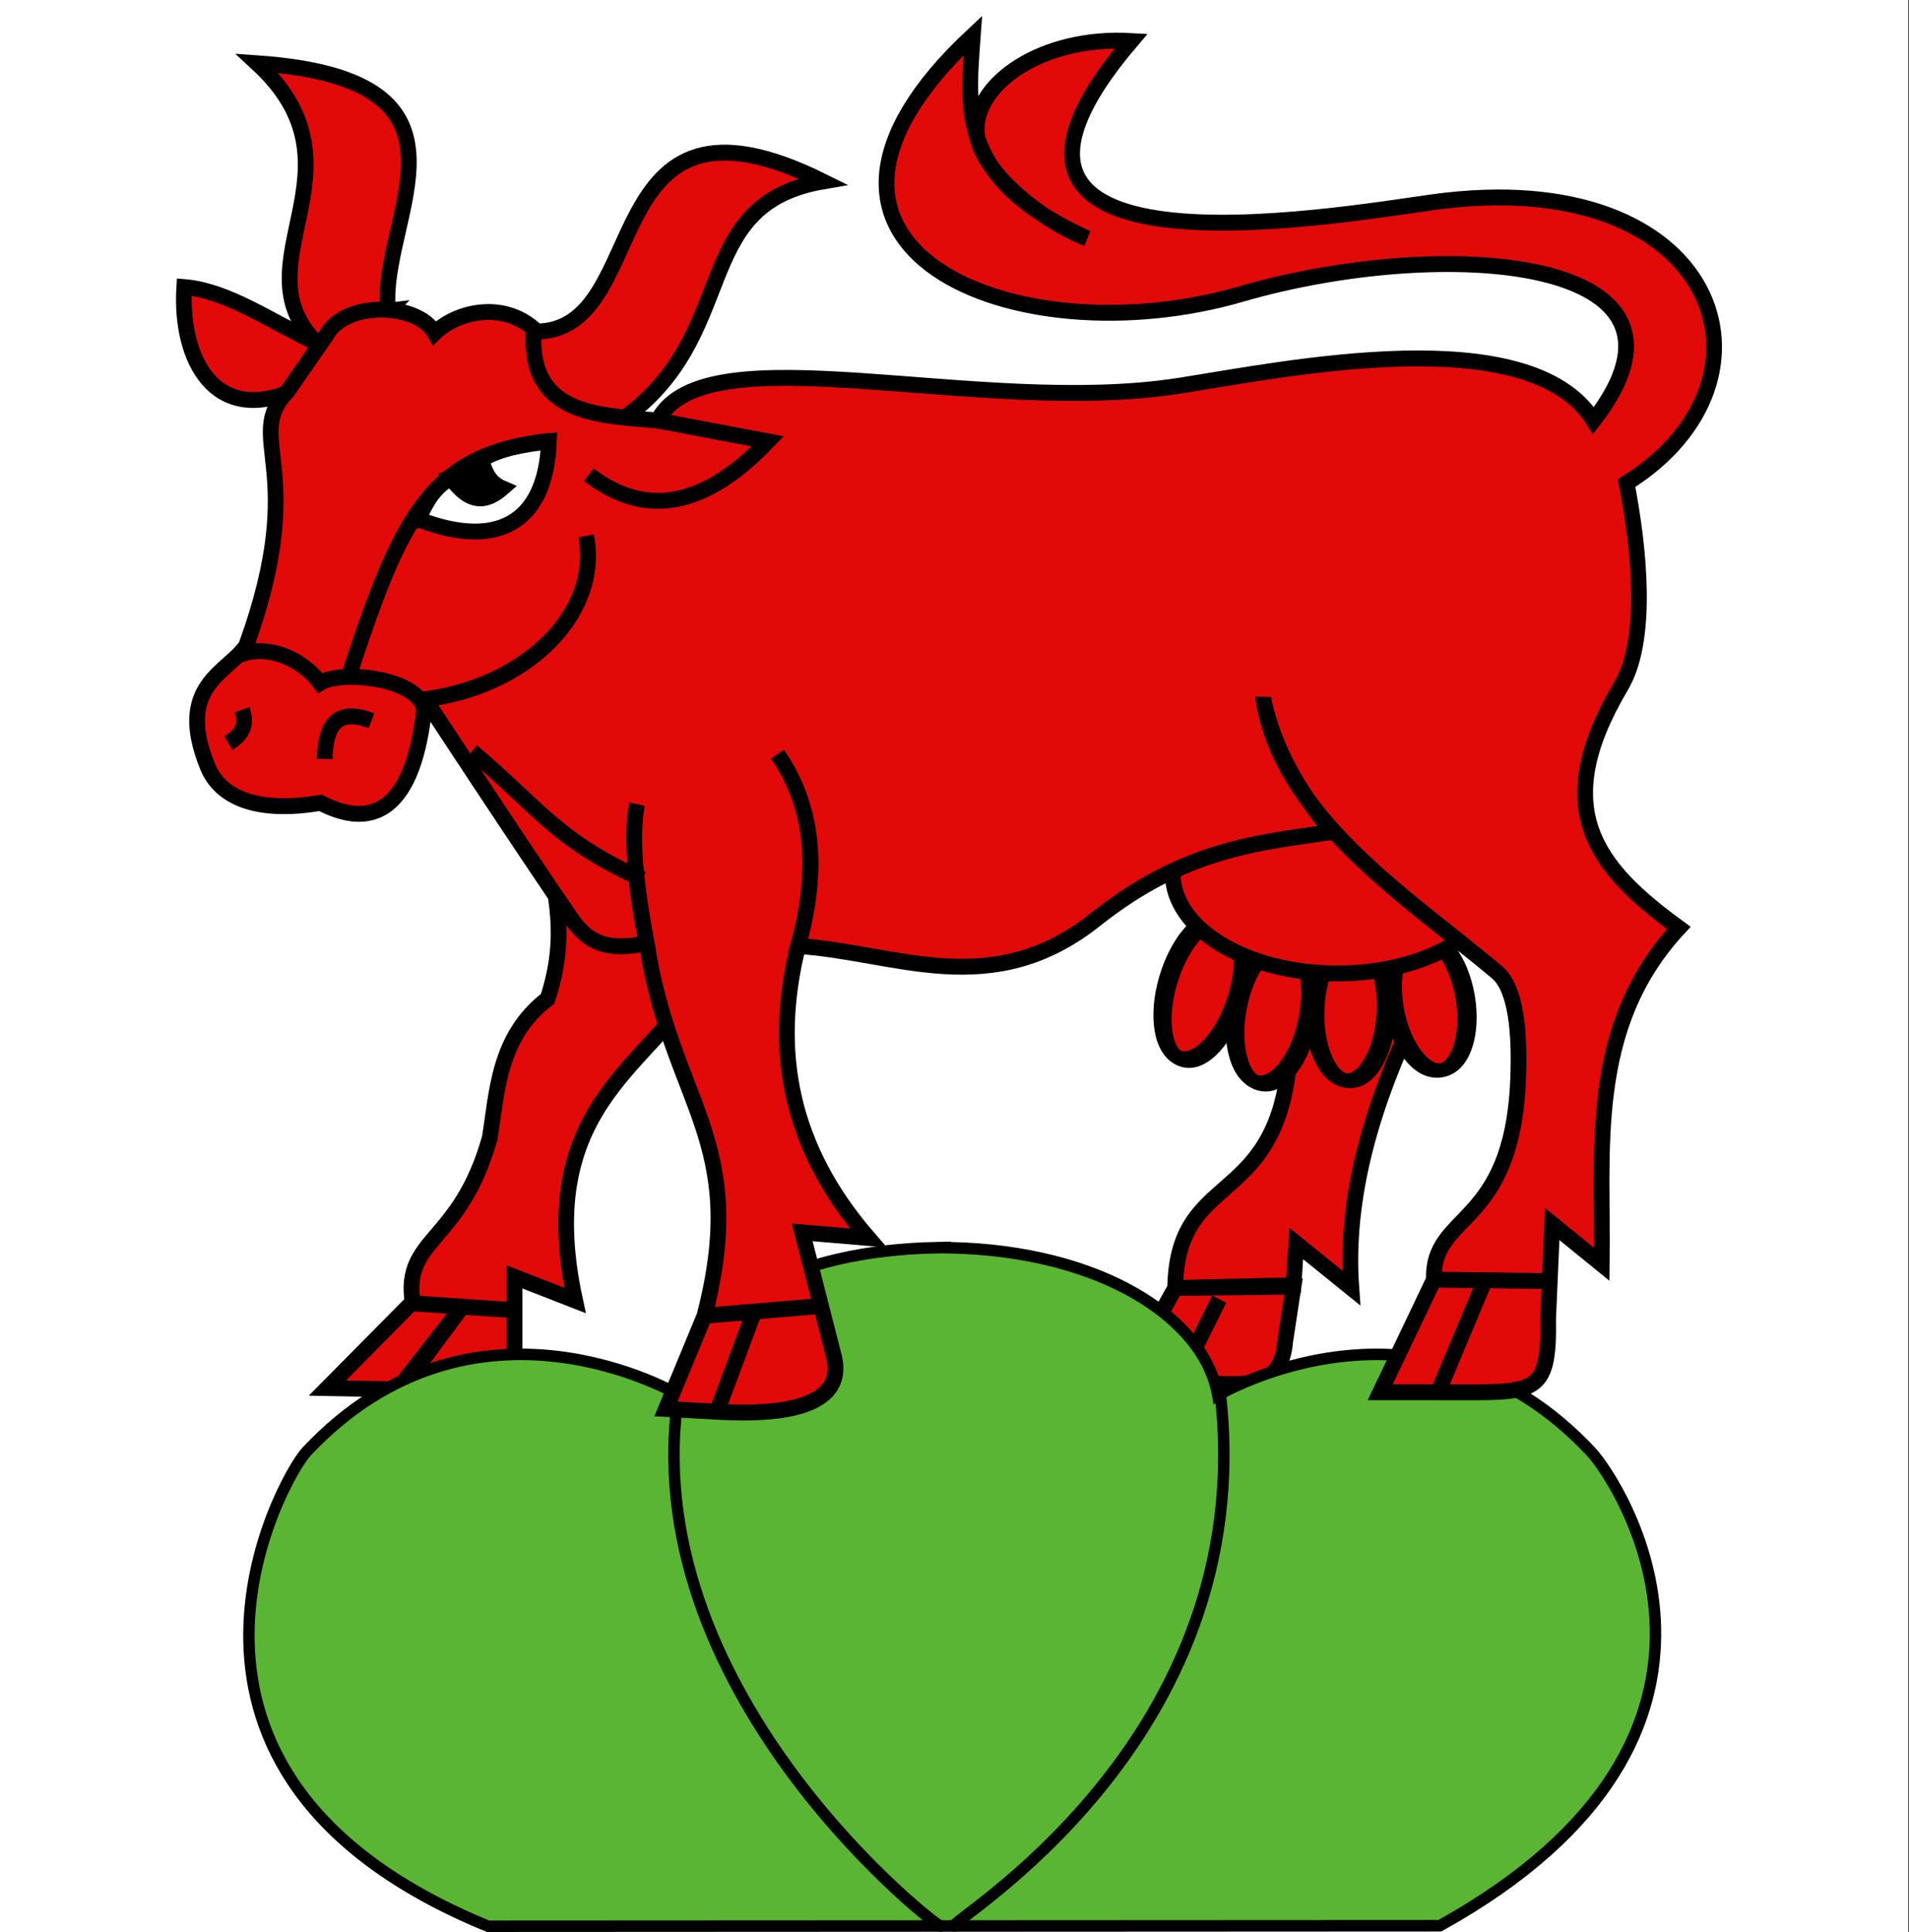
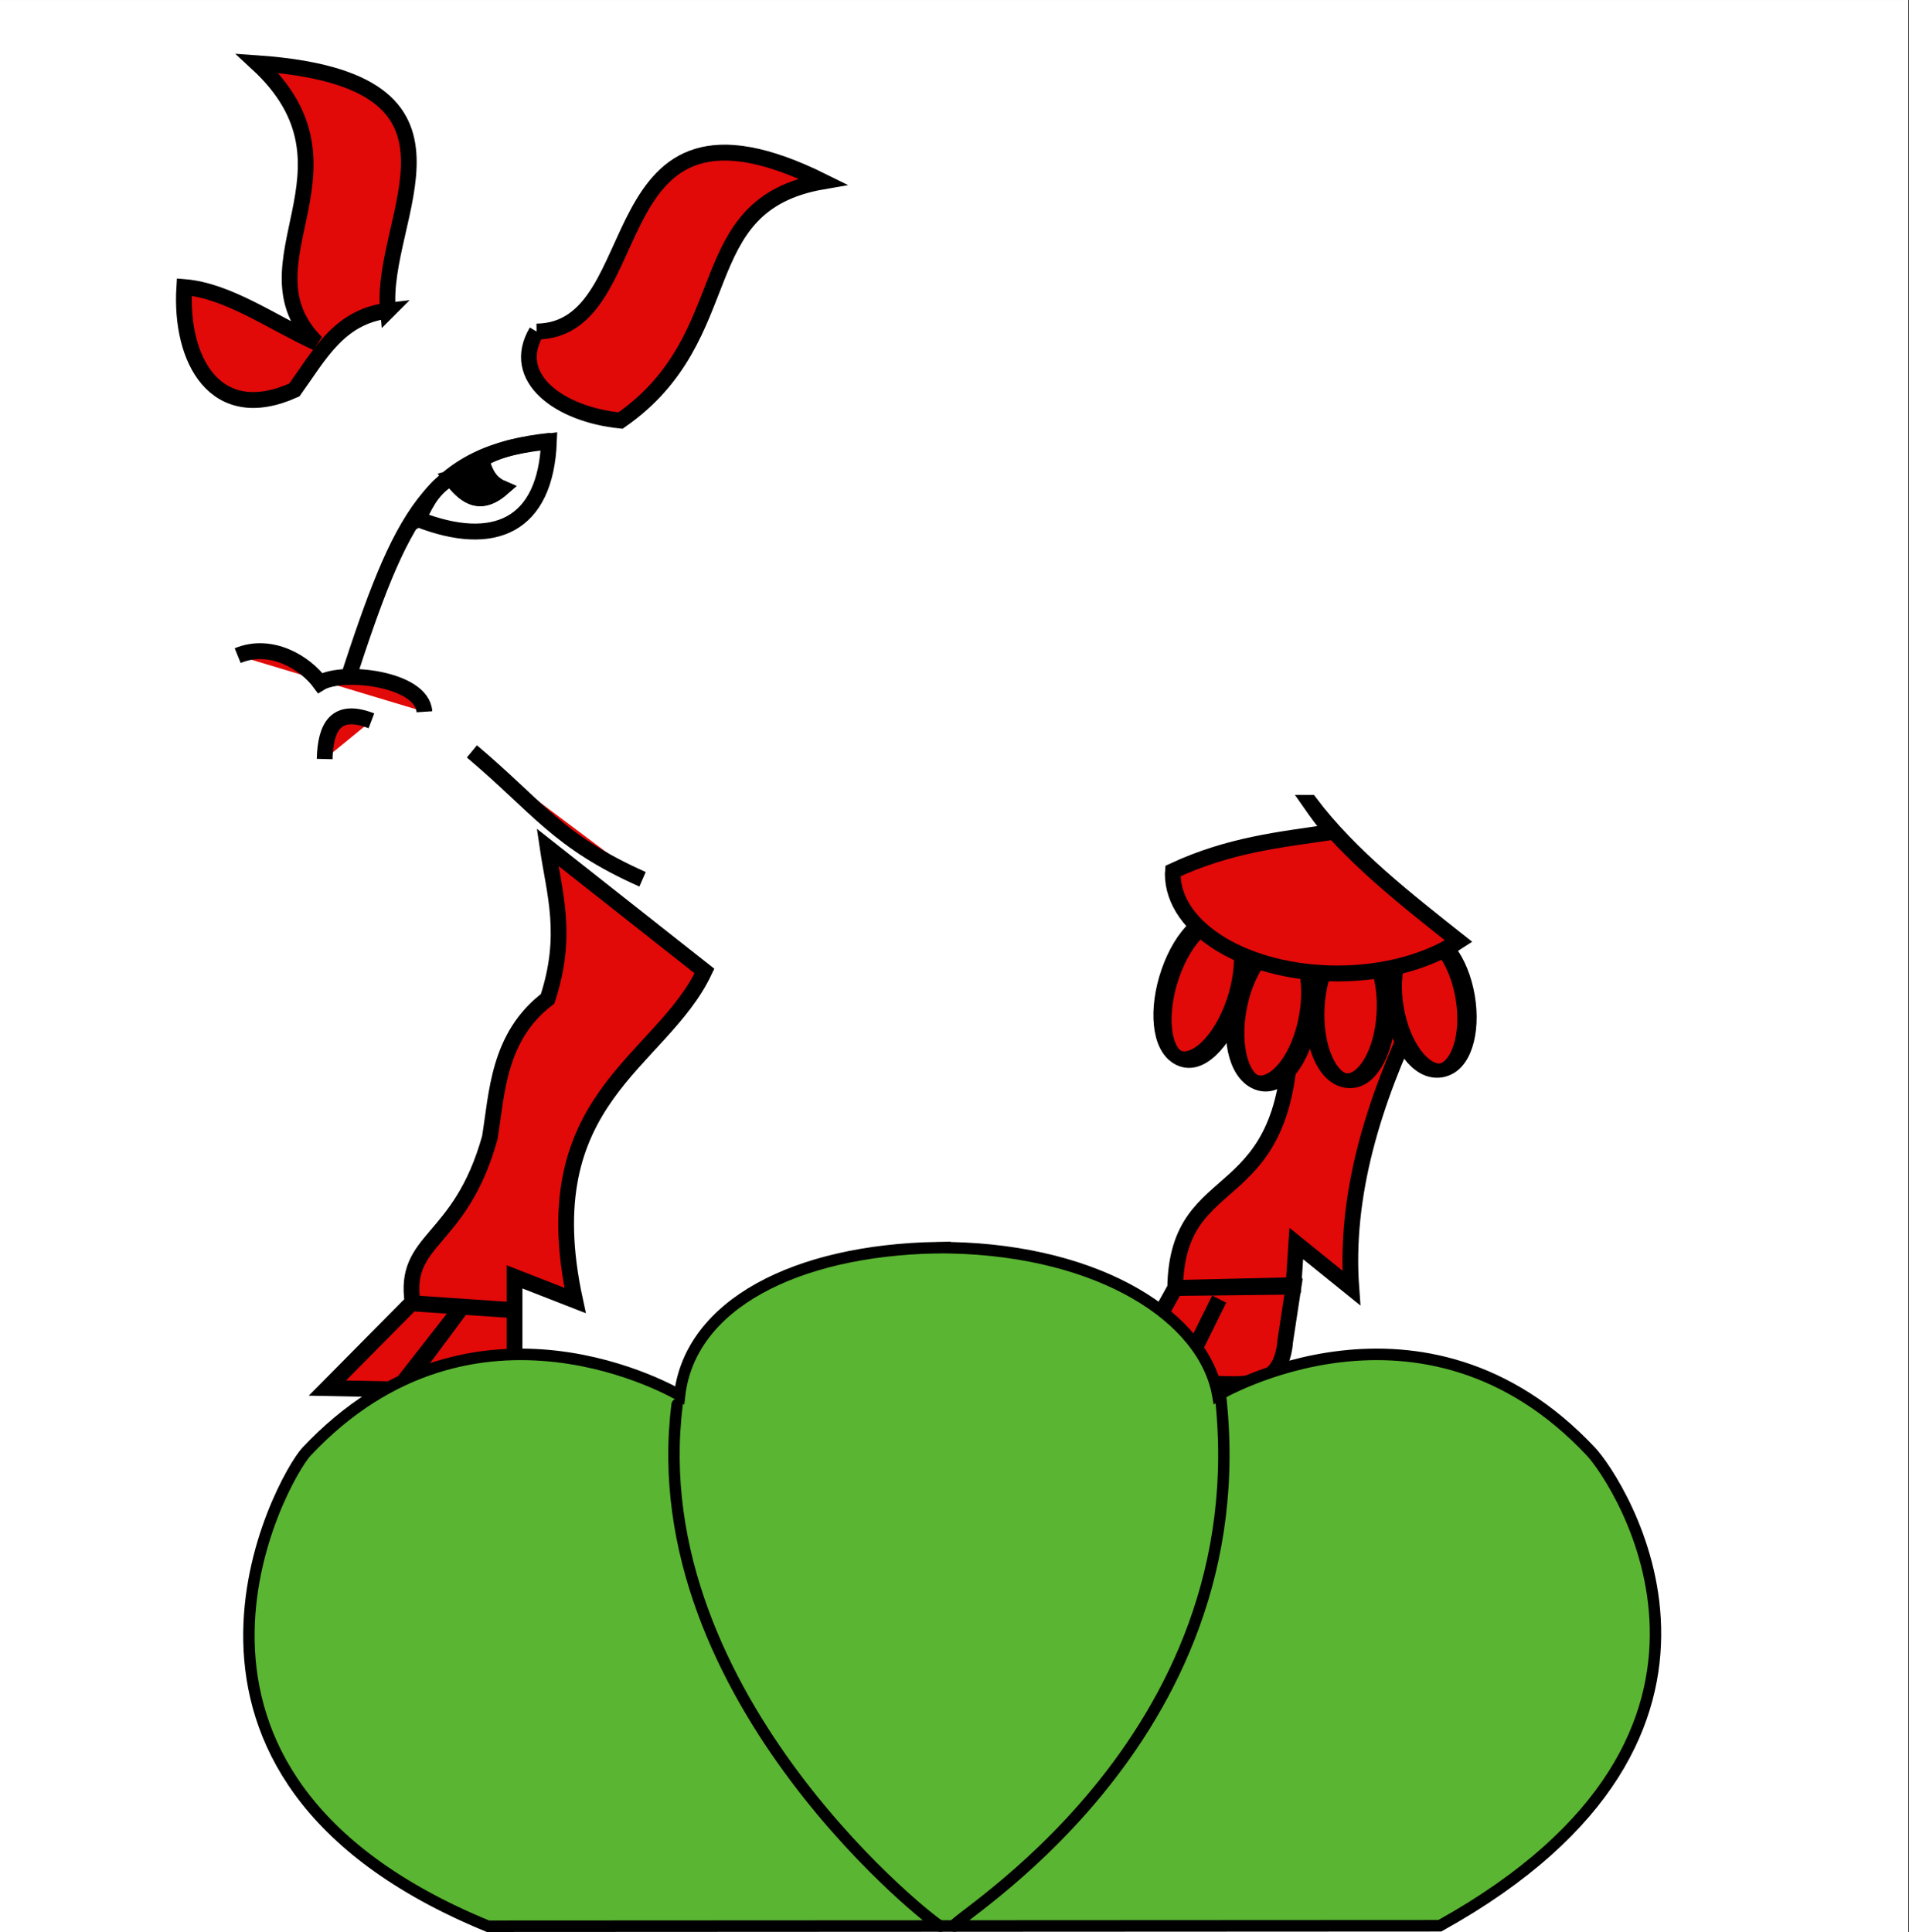
<svg xmlns="http://www.w3.org/2000/svg" xmlns:ns1="http://sodipodi.sourceforge.net/DTD/sodipodi-0.dtd" xmlns:ns2="http://www.inkscape.org/namespaces/inkscape" xmlns:ns4="http://ns.adobe.com/AdobeIllustrator/10.0/" xmlns:xlink="http://www.w3.org/1999/xlink" version="1.1" id="svg2" width="500" height="506" viewBox="0 0 500 506" ns1:docname="CHE Seehof Flag.svg" ns2:version="0.92.3 (2405546, 2018-03-11)">
  <rect x="0" y="0" width="500" height="506" fill="#333333" stroke="none" />
  <defs id="defs6">
    <linearGradient id="linearGradient2893">
      <stop id="stop2895" offset="0" style="stop-color:#ffffff;stop-opacity:0.314;" />
      <stop style="stop-color:#ffffff;stop-opacity:0.251;" offset="0.19" id="stop2897" />
      <stop id="stop2901" offset="0.6" style="stop-color:#6b6b6b;stop-opacity:0.125;" />
      <stop id="stop2899" offset="1" style="stop-color:#000000;stop-opacity:0.125;" />
    </linearGradient>
    <linearGradient id="linearGradient2955">
      <stop id="stop2965" offset="0" style="stop-color:white;stop-opacity:0;" />
      <stop id="stop2959" offset="1" style="stop-color:black;stop-opacity:0.646;" />
    </linearGradient>
    <ns2:perspective id="perspective5149" ns2:persp3d-origin="301.5 : 254.33333 : 1" ns2:vp_z="603 : 381.5 : 1" ns2:vp_y="0 : 1000 : 0" ns2:vp_x="0 : 381.5 : 1" ns1:type="inkscape:persp3d" />
    <ns2:perspective ns1:type="inkscape:persp3d" ns2:vp_x="0 : 526.18109 : 1" ns2:vp_y="0 : 1000 : 0" ns2:vp_z="744.09448 : 526.18109 : 1" ns2:persp3d-origin="372.04724 : 350.78739 : 1" id="perspective5197" />
    <ns2:perspective ns1:type="inkscape:persp3d" ns2:vp_x="0 : 526.18109 : 1" ns2:vp_y="0 : 1000 : 0" ns2:vp_z="744.09448 : 526.18109 : 1" ns2:persp3d-origin="372.04724 : 350.78739 : 1" id="perspective2510" />
    <ns2:perspective ns1:type="inkscape:persp3d" ns2:vp_x="0 : 526.18109 : 1" ns2:vp_y="0 : 1000 : 0" ns2:vp_z="744.09448 : 526.18109 : 1" ns2:persp3d-origin="372.04724 : 350.78739 : 1" id="perspective13620" />
    <marker ns2:stockid="Arrow1Lstart" orient="auto" refY="0" refX="0" id="Arrow1Lstart" style="overflow:visible" ns2:r_cx="true" ns2:r_cy="true">
      <path id="path12217" d="M 0,0 L 5,-5 L -12.5,0 L 5,5 L 0,0 z " style="fill-rule:evenodd;stroke:#000000;stroke-width:1pt;marker-start:none" transform="scale(0.8,0.8)" ns2:r_cx="true" ns2:r_cy="true" />
    </marker>
    <marker ns2:stockid="Arrow2Send" orient="auto" refY="0" refX="0" id="Arrow2Send" style="overflow:visible" ns2:r_cx="true" ns2:r_cy="true">
      <path id="path12184" style="font-size:12px;fill-rule:evenodd;stroke-width:0.625;stroke-linejoin:round" d="M 8.719,4.034 L -2.207,0.016 L 8.719,-4.002 C 6.973,-1.63 6.983,1.616 8.719,4.034 z " transform="matrix(-0.3,0,0,-0.3,1.5,0)" ns2:r_cx="true" ns2:r_cy="true" />
    </marker>
    <marker ns2:stockid="Dot_l" orient="auto" refY="0" refX="0" id="Dot_l" style="overflow:visible" ns2:r_cx="true" ns2:r_cy="true">
      <path id="path12152" d="M -2.5,-1 C -2.5,1.76 -4.74,4 -7.5,4 C -10.26,4 -12.5,1.76 -12.5,-1 C -12.5,-3.76 -10.26,-6 -7.5,-6 C -4.74,-6 -2.5,-3.76 -2.5,-1 z " style="fill-rule:evenodd;stroke:#000000;stroke-width:1pt;marker-start:none;marker-end:none" transform="matrix(0.8,0,0,0.8,5.7,0.8)" ns2:r_cx="true" ns2:r_cy="true" />
    </marker>
    <ns2:perspective ns1:type="inkscape:persp3d" ns2:vp_x="0 : 381.5 : 1" ns2:vp_y="0 : 1000 : 0" ns2:vp_z="603 : 381.5 : 1" ns2:persp3d-origin="301.5 : 254.33333 : 1" id="perspective5149-1" />
    <ns2:perspective id="perspective5197-8" ns2:persp3d-origin="372.04724 : 350.78739 : 1" ns2:vp_z="744.09448 : 526.18109 : 1" ns2:vp_y="0 : 1000 : 0" ns2:vp_x="0 : 526.18109 : 1" ns1:type="inkscape:persp3d" />
    <ns2:perspective id="perspective2510-5" ns2:persp3d-origin="372.04724 : 350.78739 : 1" ns2:vp_z="744.09448 : 526.18109 : 1" ns2:vp_y="0 : 1000 : 0" ns2:vp_x="0 : 526.18109 : 1" ns1:type="inkscape:persp3d" />
    <ns2:perspective id="perspective13620-7" ns2:persp3d-origin="372.04724 : 350.78739 : 1" ns2:vp_z="744.09448 : 526.18109 : 1" ns2:vp_y="0 : 1000 : 0" ns2:vp_x="0 : 526.18109 : 1" ns1:type="inkscape:persp3d" />
    <marker ns2:r_cy="true" ns2:r_cx="true" style="overflow:visible" id="Arrow1Lstart-8" refX="0" refY="0" orient="auto" ns2:stockid="Arrow1Lstart">
      <path ns2:r_cy="true" ns2:r_cx="true" transform="scale(0.8,0.8)" style="fill-rule:evenodd;stroke:#000000;stroke-width:1pt;marker-start:none" d="M 0,0 L 5,-5 L -12.5,0 L 5,5 L 0,0 z " id="path12217-5" />
    </marker>
    <marker ns2:r_cy="true" ns2:r_cx="true" style="overflow:visible" id="Arrow2Send-5" refX="0" refY="0" orient="auto" ns2:stockid="Arrow2Send">
      <path ns2:r_cy="true" ns2:r_cx="true" transform="matrix(-0.3,0,0,-0.3,1.5,0)" d="M 8.719,4.034 L -2.207,0.016 L 8.719,-4.002 C 6.973,-1.63 6.983,1.616 8.719,4.034 z " style="font-size:12px;fill-rule:evenodd;stroke-width:0.625;stroke-linejoin:round" id="path12184-8" />
    </marker>
    <marker ns2:r_cy="true" ns2:r_cx="true" style="overflow:visible" id="Dot_l-1" refX="0" refY="0" orient="auto" ns2:stockid="Dot_l">
      <path ns2:r_cy="true" ns2:r_cx="true" transform="matrix(0.8,0,0,0.8,5.7,0.8)" style="fill-rule:evenodd;stroke:#000000;stroke-width:1pt;marker-start:none;marker-end:none" d="M -2.5,-1 C -2.5,1.76 -4.74,4 -7.5,4 C -10.26,4 -12.5,1.76 -12.5,-1 C -12.5,-3.76 -10.26,-6 -7.5,-6 C -4.74,-6 -2.5,-3.76 -2.5,-1 z " id="path12152-2" />
    </marker>
    <style type="text/css" id="style5120">
    .fil2 {fill:#FEFEFE}
    .fil3 {fill:#FFD74F}
    .fil1 {fill:#E63833}
    .fil0 {fill:#2A2327}
   </style>
    <style id="style1239">.cls-1 {
        fill: #e30613;
      }

      .cls-1, .cls-2, .cls-3, .cls-4 {
        stroke: #1d1d1b;
        stroke-miterlimit: 3.864;
        stroke-width: 0.729px;
      }

      .cls-2 {
        fill: #ececec;
      }

      .cls-3 {
        fill: #ffd600;
      }

      .cls-4 {
        fill: #65b32e;
      }

      .cls-5 {
        fill: #575756;
      }</style>
    <linearGradient id="linearGradient3612">
      <stop style="stop-color:black;stop-opacity:1;" offset="0" id="stop3614" />
      <stop style="stop-color:#fcef3c;stop-opacity:1;" offset="1" id="stop3616" />
    </linearGradient>
    <ns2:perspective id="perspective48" ns2:persp3d-origin="301.5 : 254.33333 : 1" ns2:vp_z="603 : 381.5 : 1" ns2:vp_y="0 : 1000 : 0" ns2:vp_x="0 : 381.5 : 1" ns1:type="inkscape:persp3d" />
    <linearGradient id="linearGradient3743" ns2:collect="always">
      <stop id="stop3745" offset="0" style="stop-color:black;stop-opacity:1;" />
      <stop id="stop3747" offset="1" style="stop-color:black;stop-opacity:0;" />
    </linearGradient>
    <linearGradient gradientUnits="userSpaceOnUse" y2="341.768" x2="135.034" y1="275.331" x1="139.045" id="linearGradient3749" xlink:href="#linearGradient3743" ns2:collect="always" />
    <linearGradient gradientUnits="userSpaceOnUse" y2="348.036" x2="189.646" y1="374.987" x1="151.739" id="linearGradient3773" xlink:href="#linearGradient3612" ns2:collect="always" />
    <linearGradient gradientUnits="userSpaceOnUse" y2="483.387" x2="-75.775" y1="468.804" x1="-75.689" id="linearGradient4718" xlink:href="#linearGradient3612" ns2:collect="always" />
    <ns2:perspective ns1:type="inkscape:persp3d" ns2:vp_x="0 : 526.18109 : 1" ns2:vp_y="0 : 1000 : 0" ns2:vp_z="744.09448 : 526.18109 : 1" ns2:persp3d-origin="372.04724 : 350.78739 : 1" id="perspective2585" />
    <linearGradient gradientTransform="matrix(1.139,0,0,1.168,-52.829,-263.43)" y2="341.768" x2="135.034" y1="275.331" x1="139.045" gradientUnits="userSpaceOnUse" id="linearGradient3404" xlink:href="#linearGradient3743" ns2:collect="always" />
    <linearGradient gradientTransform="matrix(1.148,0,0,1.158,164.575,-201.912)" y2="483.387" x2="-75.775" y1="468.804" x1="-75.689" gradientUnits="userSpaceOnUse" id="linearGradient3408" xlink:href="#linearGradient3612" ns2:collect="always" />
    <linearGradient gradientTransform="matrix(1.139,0,0,1.168,-52.829,-263.43)" y2="348.036" x2="189.646" y1="374.987" x1="151.739" gradientUnits="userSpaceOnUse" id="linearGradient3416" xlink:href="#linearGradient3612" ns2:collect="always" />
    <ns2:perspective ns1:type="inkscape:persp3d" ns2:vp_x="0 : 526.18109 : 1" ns2:vp_y="0 : 1000 : 0" ns2:vp_z="744.09448 : 526.18109 : 1" ns2:persp3d-origin="372.04724 : 350.78739 : 1" id="perspective5817" />
    <ns2:perspective ns1:type="inkscape:persp3d" ns2:vp_x="0 : 526.18109 : 1" ns2:vp_y="0 : 1000 : 0" ns2:vp_z="744.09448 : 526.18109 : 1" ns2:persp3d-origin="372.04724 : 350.78739 : 1" id="perspective7499" />
    <ns2:perspective ns1:type="inkscape:persp3d" ns2:vp_x="0 : 526.18109 : 1" ns2:vp_y="0 : 1000 : 0" ns2:vp_z="744.09448 : 526.18109 : 1" ns2:persp3d-origin="372.04724 : 350.78739 : 1" id="perspective2647" />
    <ns2:perspective ns1:type="inkscape:persp3d" ns2:vp_x="0 : 526.18109 : 1" ns2:vp_y="0 : 1000 : 0" ns2:vp_z="744.09448 : 526.18109 : 1" ns2:persp3d-origin="372.04724 : 350.78739 : 1" id="perspective2463" />
  </defs>
  <ns1:namedview pagecolor="#ffffff" bordercolor="#666666" borderopacity="1" objecttolerance="10" gridtolerance="10" guidetolerance="10" ns2:pageopacity="0" ns2:pageshadow="2" ns2:window-width="1920" ns2:window-height="1017" id="namedview4" showgrid="false" ns2:zoom="1.198767" ns2:cx="355.45717" ns2:cy="177.72201" ns2:window-x="-8" ns2:window-y="-8" ns2:window-maximized="1" ns2:current-layer="svg2" ns2:lockguides="true" />
  <g id="g2000" transform="translate(-516.21,44.273)">
    <g ns2:label="Fond écu" id="layer1" transform="matrix(0.833,0,0,1,514.96,-45.77)" style="stroke-width:1.095">
      <path style="fill:#ffffff;fill-opacity:1;stroke-width:1.095" d="M 1.5,1.5 V 507.502 H 601.5 V 1.5 Z" id="path1899" ns2:connector-curvature="0" ns1:nodetypes="ccccc" />
    </g>
    <g ns2:label="Meubles" id="layer2" transform="matrix(0.696,0,0,0.703,555.966,-68.653)" style="stroke-width:1.429">
      <path ns1:nodetypes="cccccccccccccc" id="path4611" d="m 476.264,410.945 c -16.731,34.527 -27.401,69.054 -24.86,103.581 l -20.716,-16.573 -1.036,15.537 -44.54,1.036 44.54,-0.518 -3.107,20.198 c -1.916,25.199 -27.622,11.739 -41.433,17.609 l 16.573,-33.146 -16.573,33.146 -21.234,0.518 21.234,-37.807 c 0.736,-47.638 44.021,-26.414 43.504,-99.438 z" style="fill:#e20909;fill-opacity:1;fill-rule:evenodd;stroke:#000000;stroke-width:5.922px;stroke-linecap:butt;stroke-linejoin:miter;stroke-opacity:1" ns2:connector-curvature="0" />
      <path ns1:nodetypes="ccccccccccccccc" id="path5498" d="m 207.988,396.444 c -16.497,34.492 -65.238,47.211 -48.683,122.744 l -22.788,-8.804 v 45.576 H 90.941 l 24.86,-33.146 -23.306,29.521 -26.413,-0.518 31.592,-31.592 38.843,2.59 -38.325,-2.59 c -3.9,-24.614 17.76,-21.931 29.003,-61.631 2.733,-16.377 3.007,-37.662 21.752,-51.791 7.892,-23.75 2.554,-39.231 0,-56.452 z" style="fill:#e20909;fill-opacity:1;fill-rule:evenodd;stroke:#000000;stroke-width:5.922px;stroke-linecap:butt;stroke-linejoin:miter;stroke-opacity:1" ns2:connector-curvature="0" />
      <g style="display:inline;stroke-width:1.429" id="g16701" transform="translate(-0.088,0.285)">
        <path ns1:nodetypes="cssccccscc" id="path16703" d="m 295.438,499.215 c -53.015,1.029 -92.747,21.116 -96.719,55.004 0,10e-6 -77.263,-45.642 -140.406,21 -9.108,9.613 -71.402,120.046 68.294,176.799 l 358.195,-0.178 c 130.448,-71.71 66.936,-166.013 56.885,-176.62 -63.139,-66.642 -140.438,-21 -140.438,-21 -5.16,-29.03 -44.159,-53.788 -100.594,-54.973 -1.764,-0.037 -3.509,-0.065 -5.219,-0.031 z" style="fill:#5ab532;fill-opacity:1;stroke:#000000;stroke-width:4.288;stroke-miterlimit:4;stroke-dasharray:none;stroke-opacity:1" ns2:connector-curvature="0" />
        <path id="path16705" d="M 302.121,751.961 C 297.229,751.579 417.579,684.469 402.159,553.459" ns4:knockout="Off" style="fill:none;stroke:#000000;stroke-width:4.288;stroke-linecap:round;stroke-linejoin:round;stroke-miterlimit:4;stroke-dasharray:none" ns1:nodetypes="cc" ns2:connector-curvature="0" />
        <path id="path16707" d="m 296.884,751.961 c 0.311,1.637 -113.047,-84.581 -99.104,-194.305" ns4:knockout="Off" style="fill:none;stroke:#000000;stroke-width:4.288;stroke-linecap:round;stroke-linejoin:round;stroke-miterlimit:4;stroke-dasharray:none" ns1:nodetypes="cs" ns2:connector-curvature="0" />
      </g>
      <g id="g12698" style="stroke-width:1.429">
        <path style="fill:#e20909;fill-opacity:1;fill-rule:evenodd;stroke:#000000;stroke-width:5.922px;stroke-linecap:butt;stroke-linejoin:miter;stroke-opacity:1" d="m 144.804,158.206 c 44.658,-0.471 20.835,-98.577 107.725,-55.934 -50.944,8.724 -30.272,57.532 -76.132,89.08 -22.948,-2.261 -41.934,-15.914 -31.592,-33.146 z" id="path6387" ns1:nodetypes="cccc" ns2:connector-curvature="0" />
        <path style="fill:#e20909;fill-opacity:1;fill-rule:evenodd;stroke:#000000;stroke-width:5.922px;stroke-linecap:butt;stroke-linejoin:miter;stroke-opacity:1" d="m 88.87,150.438 c -3.531,-35.019 40.792,-85.989 -49.201,-92.187 43.057,39.369 -7.71,74.322 22.27,104.099 -16.573,-7.472 -33.146,-19.388 -49.719,-20.716 -1.722,27.026 11.576,51.684 41.433,38.325 9.246,-12.69 16.737,-27.384 35.218,-29.521 z" id="path7274" ns1:nodetypes="cccccc" ns2:connector-curvature="0" />
-         <path style="fill:#e20909;fill-opacity:1;fill-rule:evenodd;stroke:#000000;stroke-width:5.922px;stroke-linecap:butt;stroke-linejoin:miter;stroke-opacity:1" d="m 418.259,294.934 c 6.899,44.959 56.458,75.548 88.044,102.028 7.074,5.93 8.675,22.395 7.832,40.781 -2.502,54.54 -32.511,48.625 -31.656,73.676 l 42.468,0.518 -42.468,-0.518 -20.198,41.95 h 21.752 c 0,0 17.091,-40.397 17.091,-40.397 l -17.091,40.397 c 36.4,-0.014 41.954,2.169 41.433,-27.449 l 1.554,-35.218 18.645,15.019 c 0.685,-42.093 -5.863,-88.137 29.003,-125.334 -31.084,-22.432 -49.289,-44.149 -21.752,-90.116 10.215,-17.053 7.022,-50.41 2.072,-75.614 62.47,-38.529 34.982,-119.433 -73.025,-104.617 -37.58,5.155 -192.584,32.034 -113.422,-60.077 -33.487,-1.926 -58.568,15.804 -58.129,33.322 0.366,14.596 24.151,33.671 41.556,40.221 -48.344,-21.913 -45.081,-46.444 -42.986,-75.614 -85.81,79.352 16.093,120.77 100.992,96.331 75.315,-21.681 180.992,-14.724 132.584,47.13 -24.164,-38.079 -115.975,-19.109 -155.89,-12.948 -76.003,11.732 -178.588,-20.911 -196.287,12.948 l 41.433,7.769 c -21.513,22.321 -44.264,30.143 -67.328,12.43 23.194,17.647 45.513,9.907 67.328,-12.43 l -41.433,-7.769 c -22.726,-2.034 -49.093,-1.924 -46.612,-34.182 -12.43,-10.614 -29.521,-6.03 -37.289,1.554 -6.248,-11.15 -33.804,-12.313 -40.915,1.036 l -14.501,20.716 c -17.11,17.613 8.77,28.364 -15.537,94.777 -6.901,10.109 -26.952,14.852 -14.501,45.058 4.585,11.123 17.93,17.592 42.468,13.466 32.604,16.76 37.919,-22.088 39.361,-38.584 v 0 c 37.544,-4.45 66.336,-31.557 60.595,-60.854 5.631,29.286 -23.294,56.067 -60.595,60.854 0,0 36.752,55.526 54.898,81.57 6.477,9.297 13.621,12.417 28.485,9.322 -3.869,-18.259 -6.135,-39.174 -3.625,-51.791 -2.761,12.602 0.182,33.491 3.625,51.791 9.423,60.22 38.886,73.168 21.752,138.799 l 43.504,-3.625 -43.504,3.625 -14.501,34.7 19.163,1.036 13.466,-35.736 -13.466,35.736 c 15.176,0.852 49.675,1.495 44.022,-20.716 l -11.912,-46.094 24.86,2.072 c -29.447,-33.751 -36.245,-69.495 -26.413,-108.761 7.382,-26.554 6.594,-50.959 -7.769,-71.471 14.588,20.824 15.242,45.132 7.769,71.471 36.856,2.356 72.703,20.977 111.868,-9.84 33.651,-26.478 60.984,-28.539 89.08,-32.628 -12.205,-14.786 -21.945,-30.805 -25.895,-49.719 z" id="path1921" ns1:nodetypes="csscccccccccccscscsccscsccccccccccscccccsccccccccccccccccscc" ns2:connector-curvature="0" />
        <ellipse transform="matrix(7.379,-1.201,0.912,5.306,-5356.634,-2267.487)" id="path3721" style="opacity:1;fill:#e20909;fill-opacity:1;fill-rule:nonzero;stroke:#000000;stroke-width:0.979;stroke-miterlimit:4;stroke-dasharray:none;stroke-opacity:1" cx="708.938" cy="664.75" rx="1.812" ry="4.75" />
        <ellipse style="opacity:1;fill:#e20909;fill-opacity:1;fill-rule:nonzero;stroke:#000000;stroke-width:0.979;stroke-miterlimit:4;stroke-dasharray:none;stroke-opacity:1" id="path3719" transform="matrix(7.393,0.966,-0.334,5.53,-4568.024,-3949.902)" cx="708.938" cy="664.75" rx="1.812" ry="4.75" />
        <ellipse style="opacity:1;fill:#e20909;fill-opacity:1;fill-rule:nonzero;stroke:#000000;stroke-width:0.979;stroke-miterlimit:4;stroke-dasharray:none;stroke-opacity:1" id="path3715" transform="matrix(6.721,3.224,-1.897,5.397,-3108.246,-5470.118)" cx="708.938" cy="664.75" rx="1.812" ry="4.75" />
        <ellipse transform="matrix(7.069,2.694,-1.292,5.442,-3730.785,-5115.405)" id="path3717" style="opacity:1;fill:#e20909;fill-opacity:1;fill-rule:nonzero;stroke:#000000;stroke-width:0.979;stroke-miterlimit:4;stroke-dasharray:none;stroke-opacity:1" cx="708.938" cy="664.75" rx="1.812" ry="4.75" />
        <path style="opacity:1;fill:#e20909;fill-opacity:1;fill-rule:nonzero;stroke:#000000;stroke-width:5.922;stroke-miterlimit:4;stroke-dasharray:none;stroke-opacity:1" d="m 435.867,333.777 c 2.588,3.694 5.372,7.345 8.287,10.876 -19.524,2.841 -38.656,4.745 -59.818,14.501 -0.017,0.353 -0.129,0.68 -0.129,1.036 0,20.543 27.754,37.16 62.019,37.16 18.05,0 34.23,-4.66 45.576,-12.041 -19.114,-15.009 -40.896,-31.684 -55.934,-51.532 z" id="path2828" ns2:connector-curvature="0" />
        <path style="fill:#e20909;fill-opacity:1;fill-rule:evenodd;stroke:#000000;stroke-width:5.922px;stroke-linecap:butt;stroke-linejoin:miter;stroke-opacity:1" d="m 120.462,314.614 c 25.322,21.174 32.235,33.523 64.22,47.647" id="path6385" ns1:nodetypes="cc" ns2:connector-curvature="0" />
        <path style="fill:#ffffff;fill-opacity:1;fill-rule:evenodd;stroke:#000000;stroke-width:5.922px;stroke-linecap:butt;stroke-linejoin:miter;stroke-opacity:1" d="m 100.264,228.124 c 3.507,-7.633 6.709,-12.648 12.366,-15.289 4.312,5.447 10.137,11.534 19.156,3.766 -4.737,-2.021 -6.572,-6.115 -7.776,-10.726 7.801,-4.573 16.416,-5.593 25.456,-6.754 -1.23,31.395 -20.517,40.068 -49.201,29.003 z" id="path8161" ns1:nodetypes="cccccc" ns2:connector-curvature="0" />
        <path style="fill:#e20909;fill-opacity:1;fill-rule:evenodd;stroke:#000000;stroke-width:5.922px;stroke-linecap:butt;stroke-linejoin:miter;stroke-opacity:1" d="m 65.046,317.463 c 0.312,-12.06 4.238,-19.365 17.609,-14.242" id="path9048" ns1:nodetypes="cc" ns2:connector-curvature="0" />
-         <path style="fill:#e20909;fill-opacity:1;fill-rule:evenodd;stroke:#000000;stroke-width:5.922px;stroke-linecap:butt;stroke-linejoin:miter;stroke-opacity:1" d="m 28.792,311.507 c 6.411,-3.738 6.751,-8.006 5.179,-12.43" id="path9050" ns1:nodetypes="cc" ns2:connector-curvature="0" />
        <path style="fill:#e20909;fill-opacity:1;fill-rule:evenodd;stroke:#000000;stroke-width:5.922px;stroke-linecap:butt;stroke-linejoin:miter;stroke-opacity:1" d="m 32.326,278.925 c 12.702,-5.178 25.541,2.811 31.005,10.191 8.222,-5.031 38.442,-1.738 39.263,10.738" id="path9052" ns1:nodetypes="ccc" ns2:connector-curvature="0" />
        <path style="opacity:1;fill:#000000;fill-opacity:1;fill-rule:nonzero;stroke:#000000;stroke-width:5.922;stroke-miterlimit:4;stroke-dasharray:none;stroke-opacity:1" d="m 112.693,212.846 c 4.312,5.447 10.015,11.523 19.033,3.755 -4.737,-2.022 -6.565,-6.136 -7.769,-10.747 -1.283,0.649 -8.403,6.223 -11.264,6.992 z" id="path9941" ns1:nodetypes="cccc" ns2:connector-curvature="0" />
        <path style="fill:none;fill-opacity:1;fill-rule:evenodd;stroke:#000000;stroke-width:5.922px;stroke-linecap:butt;stroke-linejoin:miter;stroke-opacity:1" d="m 73.591,288.201 c 20.199,-61.308 31.049,-84.6 76.65,-89.339" id="path9054" ns1:nodetypes="cc" ns2:connector-curvature="0" />
      </g>
    </g>
  </g>
</svg>